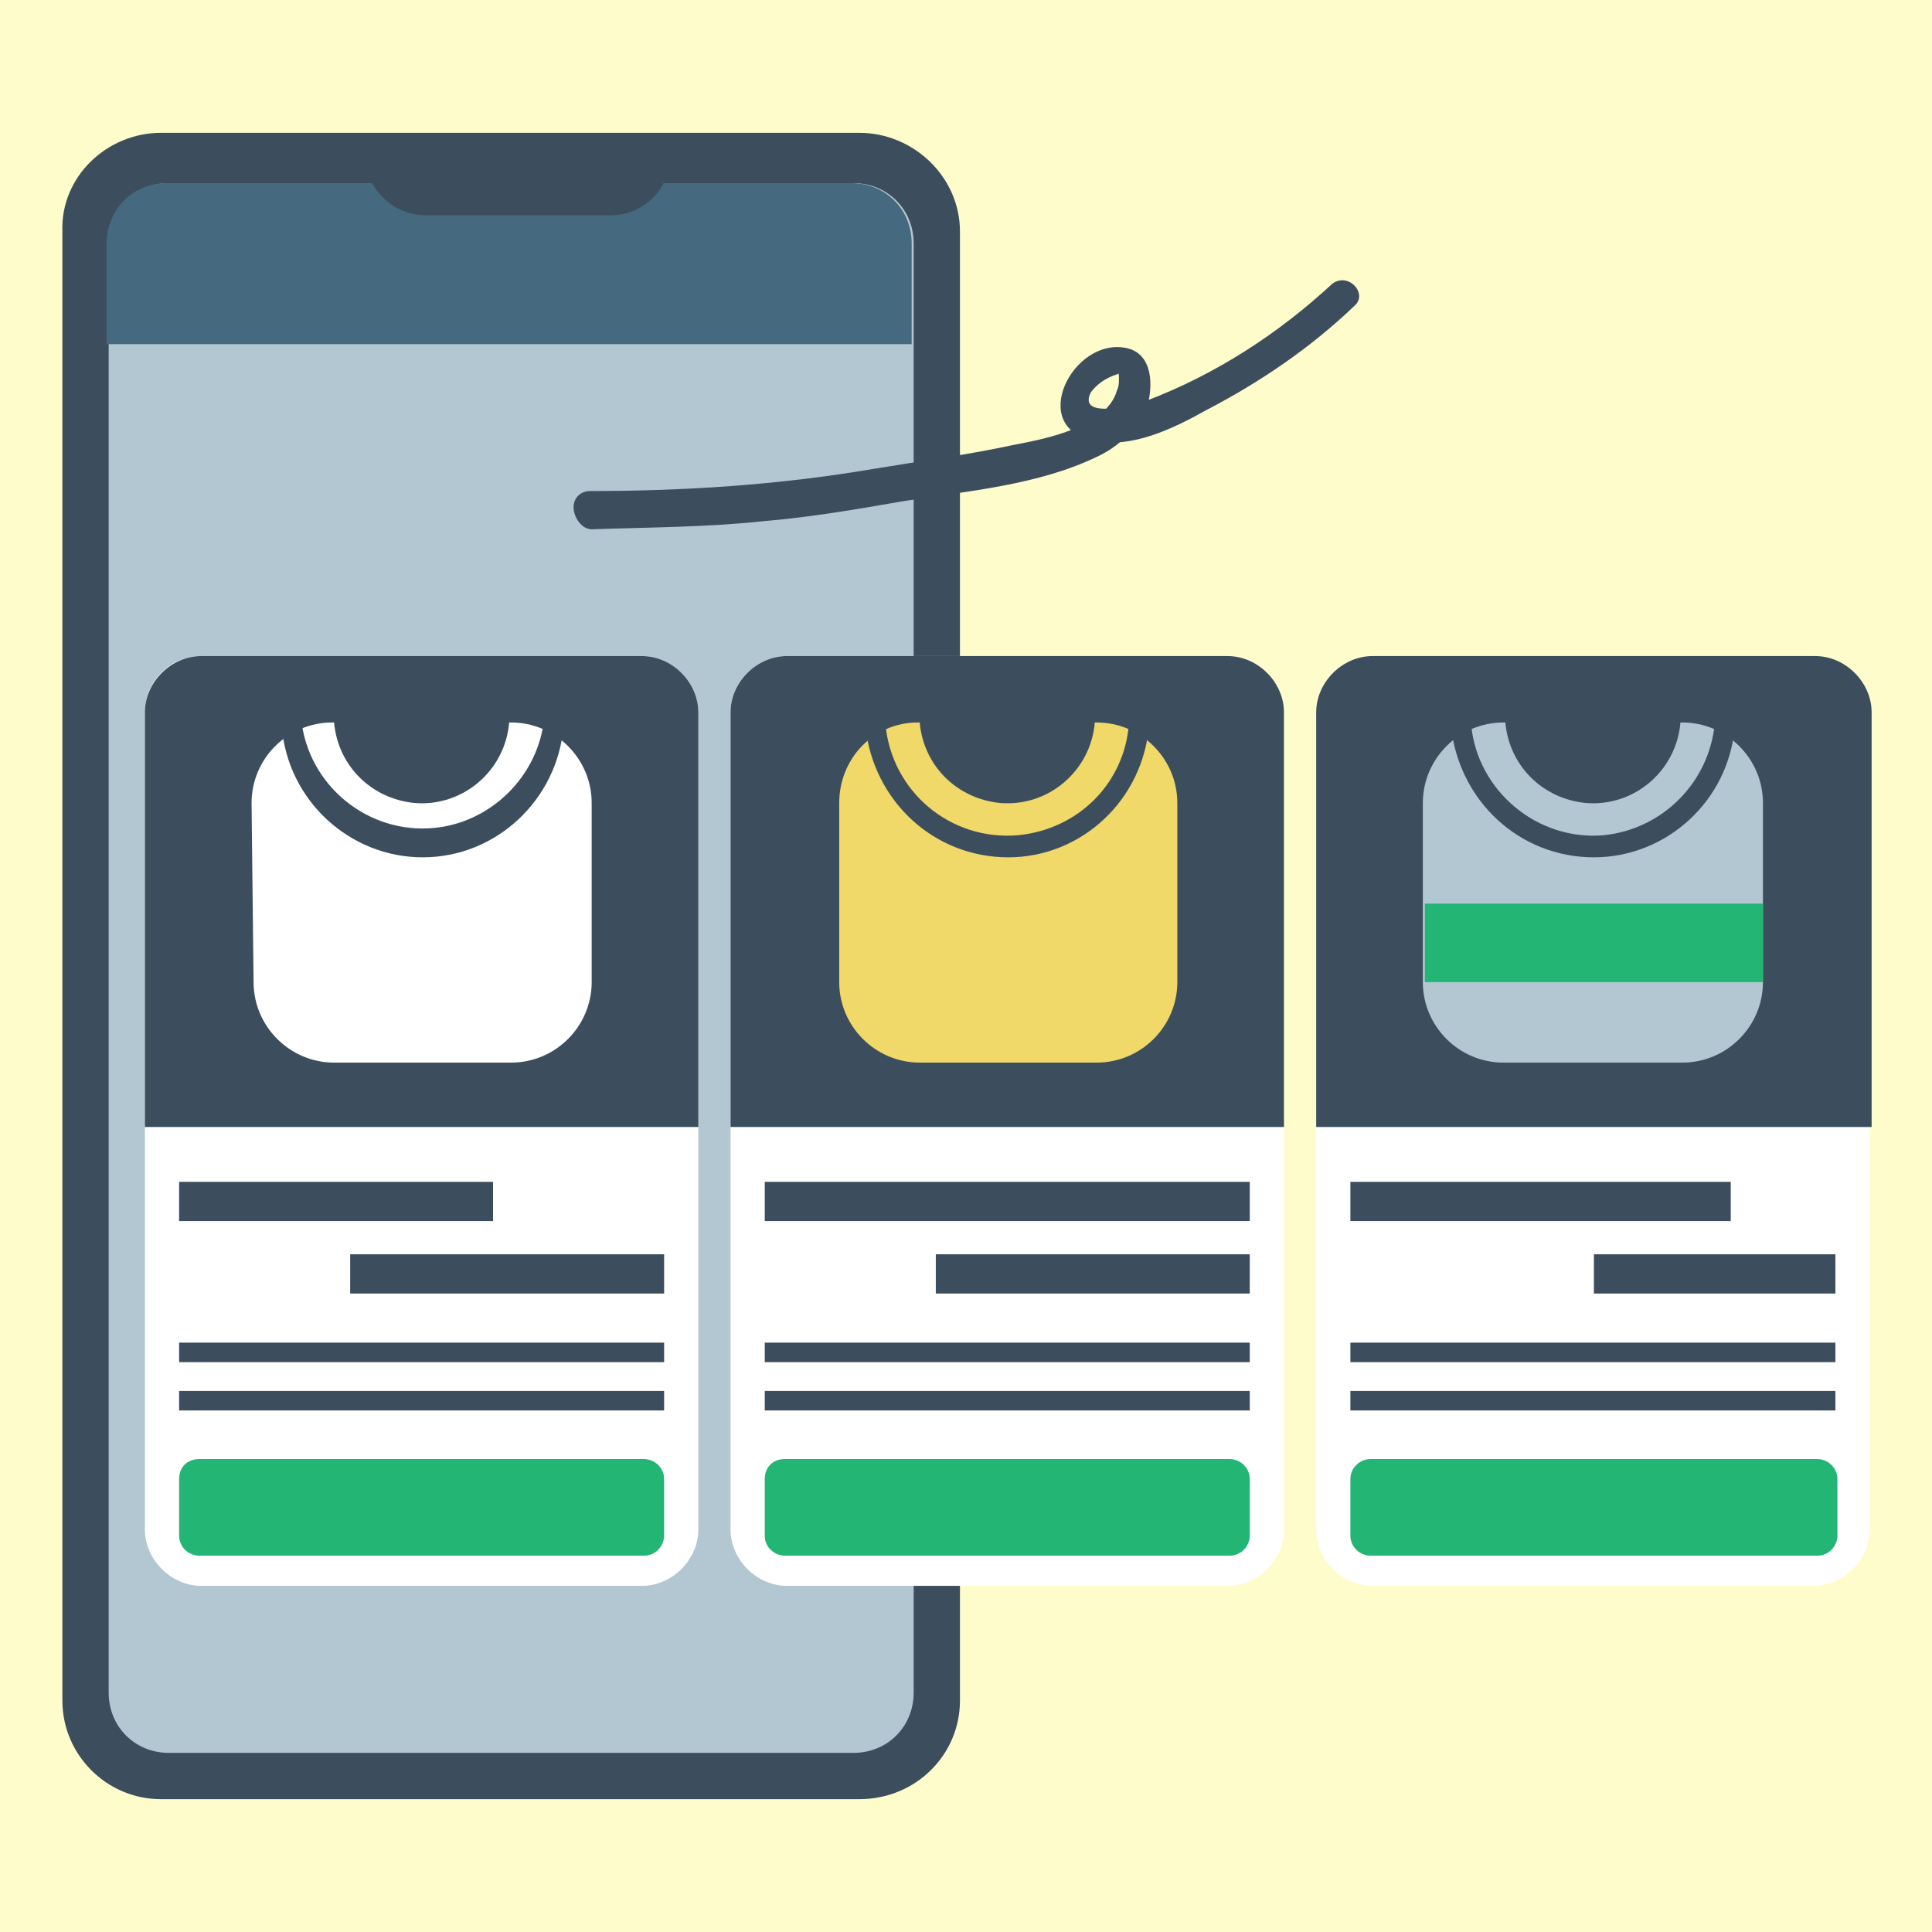
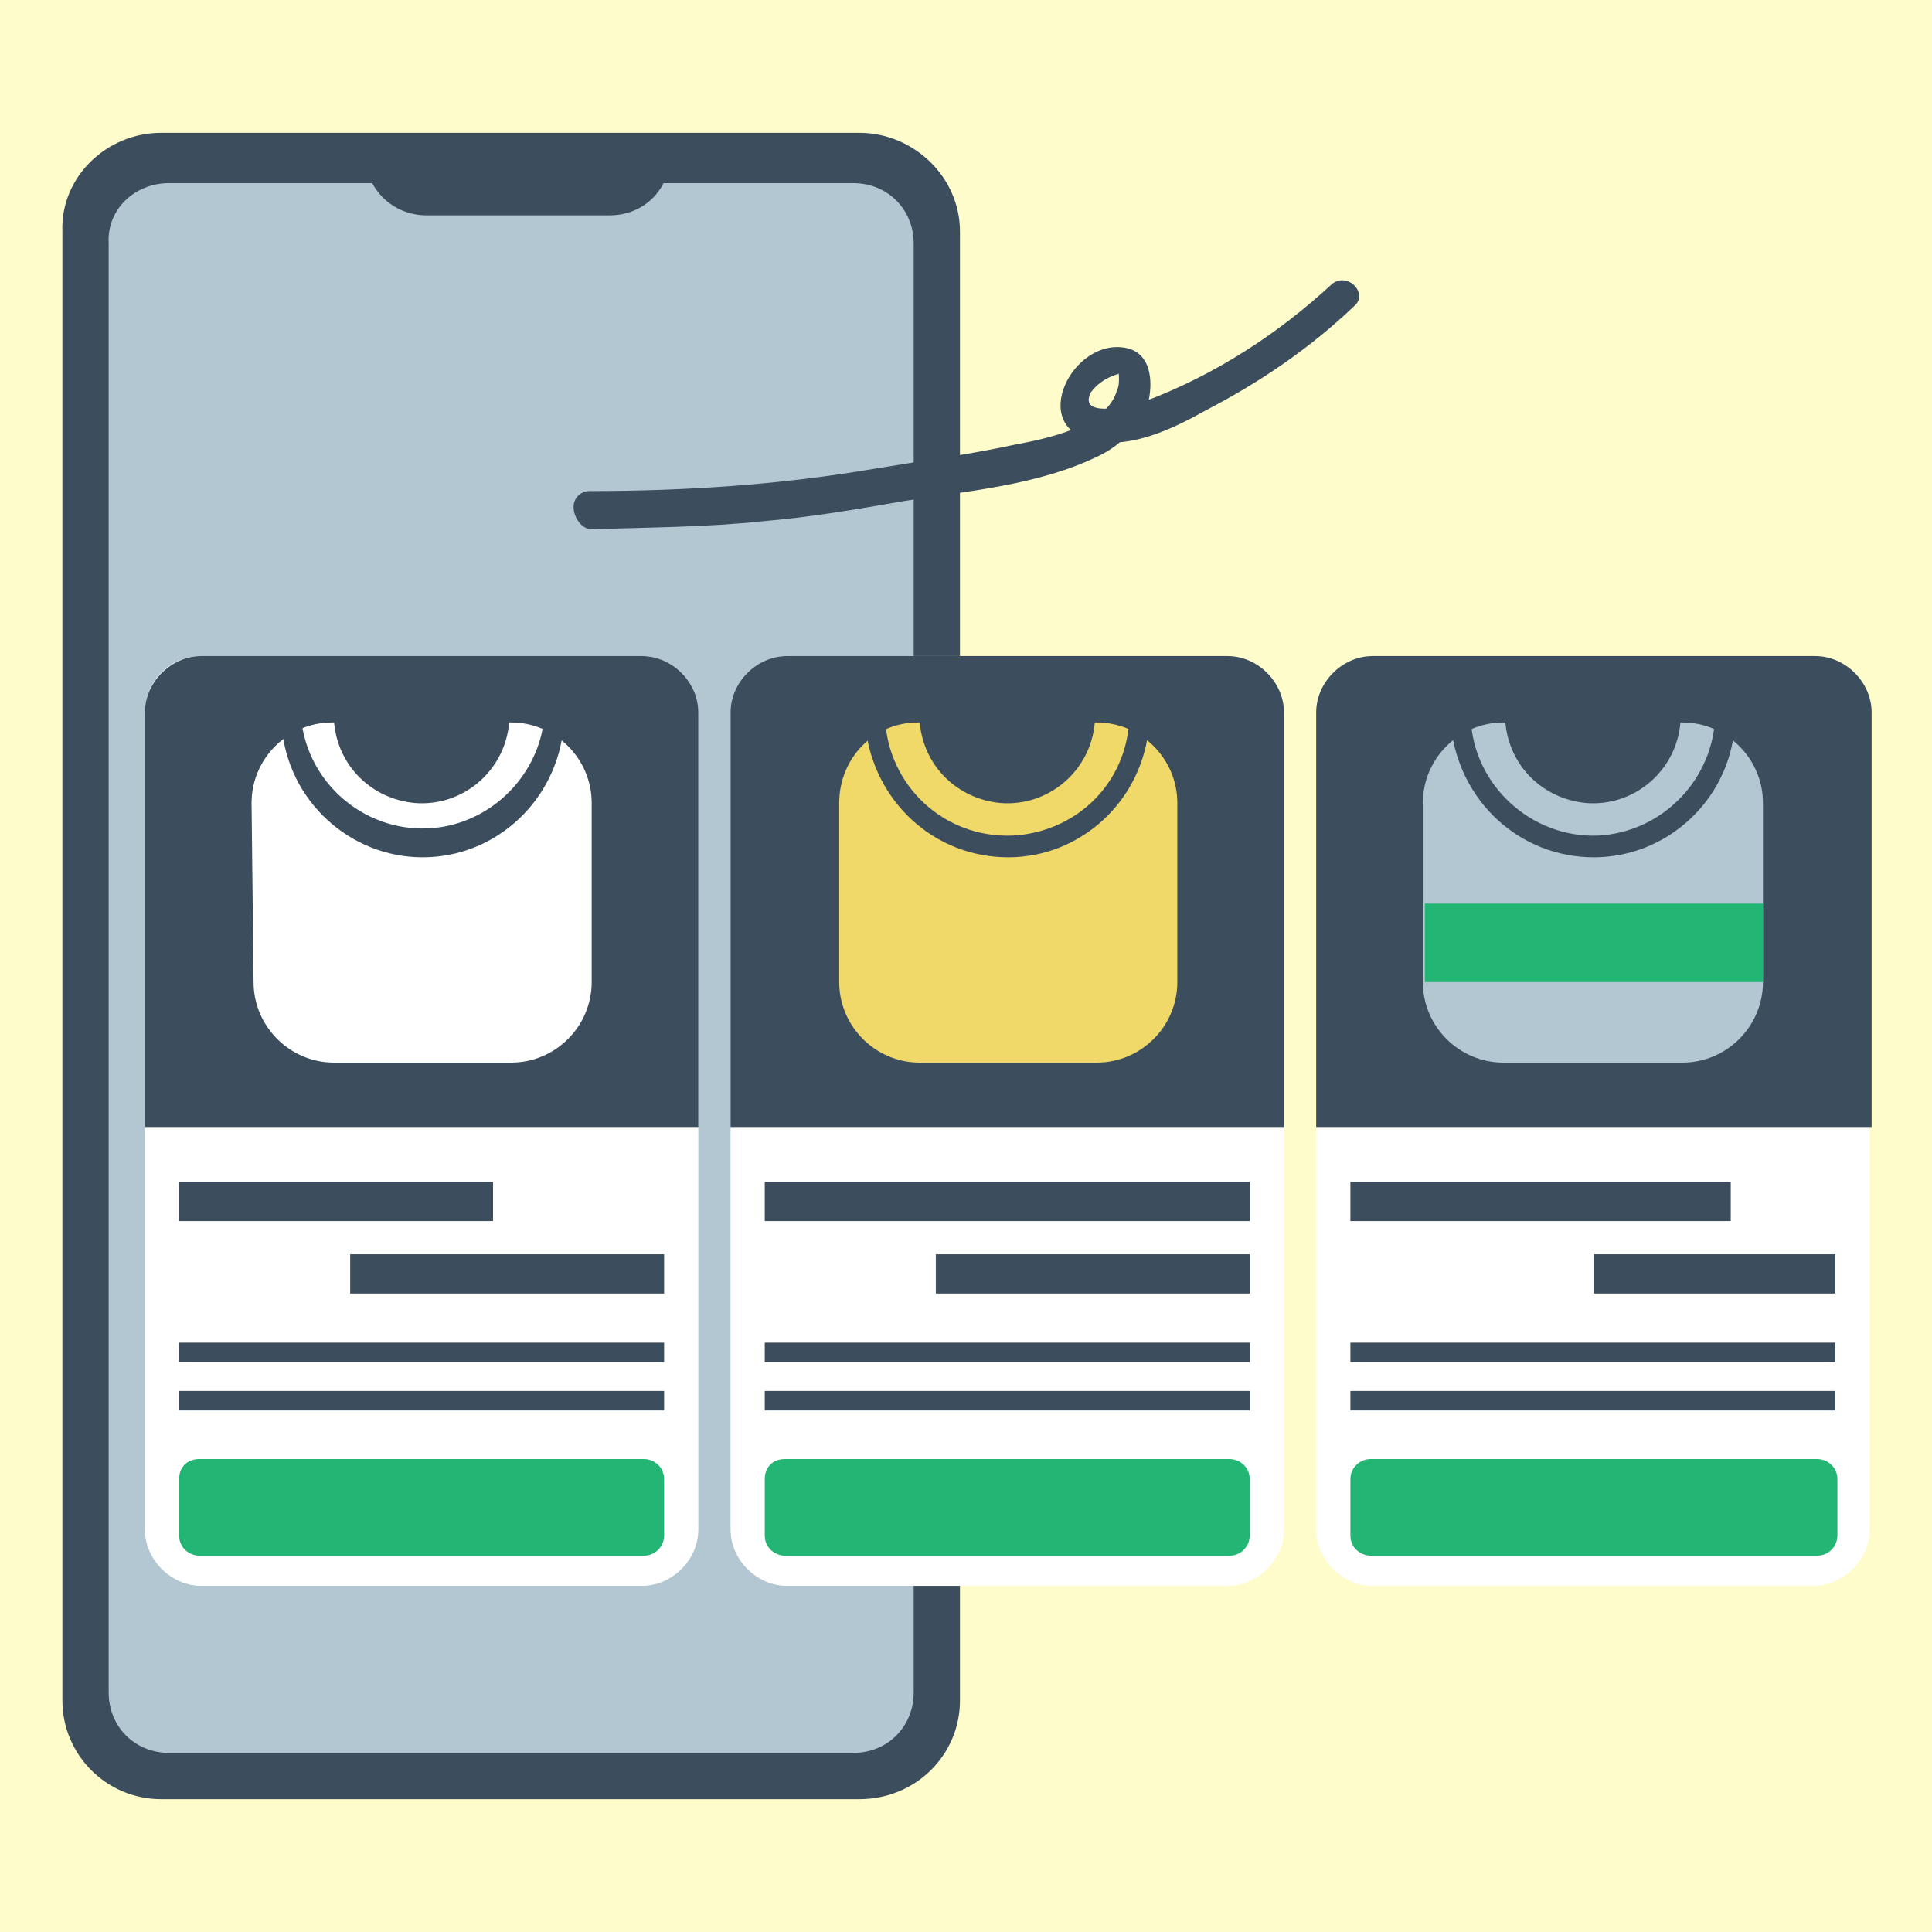
<svg xmlns="http://www.w3.org/2000/svg" version="1.1" id="圖層_1" x="0px" y="0px" width="96px" height="96px" viewBox="0 0 96 96" style="enable-background:new 0 0 96 96;" xml:space="preserve">
  <style type="text/css">
	.st0{fill:#FFFCCC;}
	.st1{fill:#3C4E5E;}
	.st2{fill:#B2C7D1;}
	.st3{fill:#45697F;}
	.st4{fill:#FFFFFF;}
	.st5{fill:none;stroke:#3C4E5E;stroke-width:1.95;stroke-miterlimit:10;}
	.st6{fill:none;stroke:#3C4E5E;stroke-width:0.97;stroke-miterlimit:10;}
	.st7{fill:#23B573;}
	.st8{fill:#F0D869;}
</style>
  <path class="st0" d="M0,0h96v96H0V0z" />
  <path class="st1" d="M8,6.6h34.7c2.7,0,5,2.2,5,4.9v73c0,2.7-2.2,4.9-5,4.9H8c-2.7,0-4.9-2.2-4.9-4.9v-73C3,8.8,5.3,6.6,8,6.6z" />
  <path class="st2" d="M8.4,9.1h34c1.7,0,3,1.3,3,3v72c0,1.7-1.3,3-3,3h-34c-1.7,0-3-1.3-3-3v-72C5.3,10.4,6.7,9.1,8.4,9.1z" />
-   <path class="st3" d="M45.3,17.1v-5c0-1.7-1.3-3-3-3h-34c-1.7,0-3,1.3-3,3v5H45.3z" />
  <path class="st1" d="M18.1,7.7h15.2l0,0c0,1.7-1.3,3-3,3h-9.1C19.5,10.7,18.2,9.4,18.1,7.7L18.1,7.7L18.1,7.7z" />
  <path class="st4" d="M10,32.6h21.9c1.5,0,2.8,1.3,2.8,2.8V76c0,1.5-1.3,2.8-2.8,2.8H10c-1.5,0-2.8-1.3-2.8-2.8V35.4  C7.2,33.9,8.4,32.6,10,32.6z" />
  <path class="st1" d="M34.7,56V35.4c0-1.5-1.3-2.8-2.8-2.8c0,0,0,0,0,0H10c-1.5,0-2.8,1.3-2.8,2.8V56H34.7z" />
  <g>
    <path class="st5" d="M8.9,59.7h15.6" />
    <path class="st6" d="M8.9,67.2H33" />
    <path class="st6" d="M8.9,69.6H33" />
    <path class="st5" d="M17.4,63.3H33" />
  </g>
  <path class="st7" d="M9.9,72.5H32c0.5,0,1,0.4,1,1v2.8c0,0.5-0.4,1-1,1H9.9c-0.5,0-1-0.4-1-1v-2.8C8.9,72.9,9.3,72.5,9.9,72.5z" />
  <path class="st4" d="M39.1,32.6H61c1.5,0,2.8,1.3,2.8,2.8V76c0,1.5-1.3,2.8-2.8,2.8H39.1c-1.5,0-2.8-1.3-2.8-2.8V35.4  C36.3,33.9,37.6,32.6,39.1,32.6z" />
  <path class="st1" d="M63.8,56V35.4c0-1.5-1.3-2.8-2.8-2.8c0,0,0,0,0,0H39.1c-1.5,0-2.8,1.3-2.8,2.8V56H63.8z" />
  <path class="st5" d="M38,59.7h24.1" />
  <path class="st6" d="M38,67.2h24.1" />
  <path class="st6" d="M38,69.6h24.1" />
  <path class="st5" d="M46.5,63.3h15.6" />
  <path class="st7" d="M39,72.5h22.1c0.5,0,1,0.4,1,1v2.8c0,0.5-0.4,1-1,1H39c-0.5,0-1-0.4-1-1v-2.8C38,72.9,38.4,72.5,39,72.5z" />
  <path class="st4" d="M68.2,32.6h21.9c1.5,0,2.8,1.3,2.8,2.8V76c0,1.5-1.3,2.8-2.8,2.8H68.2c-1.5,0-2.8-1.3-2.8-2.8V35.4  C65.4,33.9,66.7,32.6,68.2,32.6z" />
  <path class="st1" d="M93,56V35.4c0-1.5-1.3-2.8-2.8-2.8c0,0,0,0,0,0h-22c-1.5,0-2.8,1.3-2.8,2.8c0,0,0,0,0,0V56H93z" />
  <path class="st5" d="M67.1,59.7H86" />
  <path class="st6" d="M67.1,67.2h24.1" />
  <path class="st6" d="M67.1,69.6h24.1" />
  <path class="st5" d="M79.2,63.3h12" />
  <path class="st7" d="M68.1,72.5h22.2c0.5,0,1,0.4,1,1v2.8c0,0.5-0.4,1-1,1H68.1c-0.5,0-1-0.4-1-1v-2.8  C67.1,72.9,67.6,72.5,68.1,72.5z" />
  <path class="st4" d="M12.6,48.8c0,2.2,1.8,4,4,4l0,0h8.8c2.2,0,4-1.8,4-4v-8.9c0-2.2-1.8-4-4-4h-0.1c-0.2,2.4-2.3,4.2-4.7,4  c-2.1-0.2-3.8-1.8-4-4h-0.1c-2.2,0-4,1.8-4,4L12.6,48.8z" />
  <path class="st1" d="M21,42.6c-3.6,0-6.7-2.8-7-6.5l1-0.1c0.5,3.3,3.6,5.6,6.9,5.1c2.6-0.4,4.7-2.5,5.1-5.1l1,0.1  C27.7,39.7,24.7,42.6,21,42.6z" />
  <path class="st8" d="M41.7,39.9v8.9c0,2.2,1.8,4,4,4h8.8c2.2,0,4-1.8,4-4v-8.9c0-2.2-1.8-4-4-4h-0.1c-0.2,2.4-2.3,4.2-4.7,4  c-2.1-0.2-3.8-1.8-4-4h-0.1C43.4,35.9,41.7,37.7,41.7,39.9z" />
  <path class="st1" d="M50.1,42.6c-3.7,0-6.7-2.8-7.1-6.5l1-0.1c0.3,3.3,3.2,5.8,6.6,5.5c3-0.3,5.3-2.6,5.5-5.6l1,0.1  C56.8,39.8,53.7,42.6,50.1,42.6z" />
  <path class="st2" d="M83.6,35.9h-0.1c-0.2,2.4-2.3,4.2-4.7,4c-2.1-0.2-3.8-1.8-4-4h-0.1c-2.2,0-4,1.8-4,4v8.9c0,2.2,1.8,4,4,4h8.9  c2.2,0,4-1.8,4-4v-8.9C87.6,37.7,85.8,35.9,83.6,35.9z" />
  <path class="st7" d="M70.8,44.9h16.8v3.9H70.8L70.8,44.9z" />
  <path class="st1" d="M79.2,42.6c-3.7,0-6.7-2.8-7.1-6.5l1-0.1c0.3,3.3,3.3,5.8,6.6,5.5c2.9-0.3,5.2-2.6,5.5-5.5l1,0.1  C85.9,39.8,82.8,42.6,79.2,42.6z" />
  <path class="st1" d="M29.4,26.3c2.9-0.1,5.7-0.1,8.5-0.4c2.4-0.2,4.7-0.6,7-1c3.2-0.5,6.7-0.8,9.6-2.2c1.1-0.5,2-1.4,2.5-2.5  c0.3-1,0.3-2.6-1-2.9c-2.7-0.6-5,4-1.6,4.6c1.8,0.4,3.9-0.6,5.5-1.5c2.7-1.4,5.2-3.1,7.4-5.2c0.7-0.6-0.3-1.7-1.1-1.1  c-2.7,2.5-5.8,4.5-9.2,5.8c-0.5,0.2-3.5,1-2.8-0.4c0.3-0.4,0.7-0.7,1.3-0.9c0.1,0,0.1-0.1,0-0.2c0.1,0.1,0.1,0.3,0.1,0.4  c0,0.2,0,0.4-0.1,0.6c-0.5,1.8-3.5,2.4-5.1,2.7c-2.3,0.5-4.6,0.8-7,1.2c-4.7,0.8-9.4,1.1-14.1,1.1c-0.4,0-0.8,0.3-0.8,0.8  S28.9,26.3,29.4,26.3L29.4,26.3z" />
</svg>